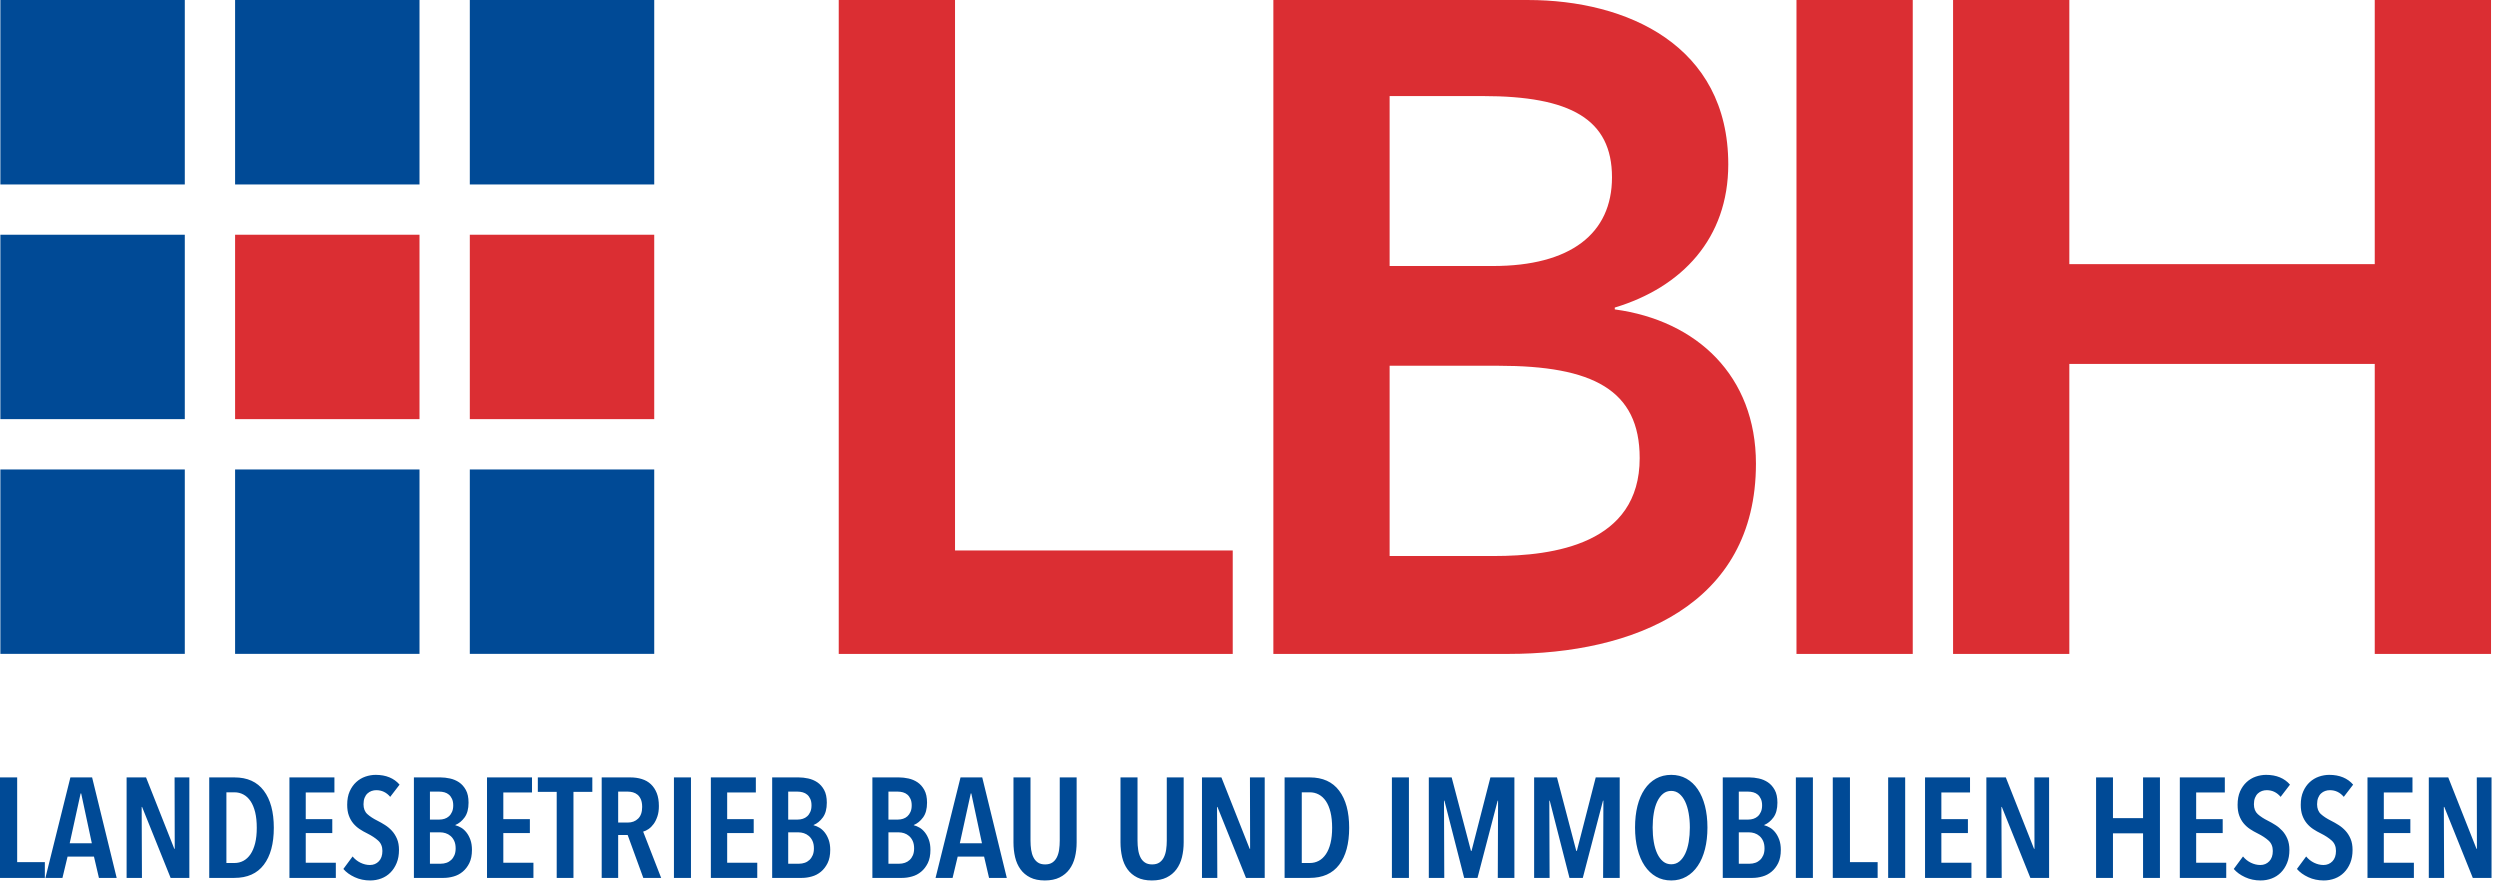
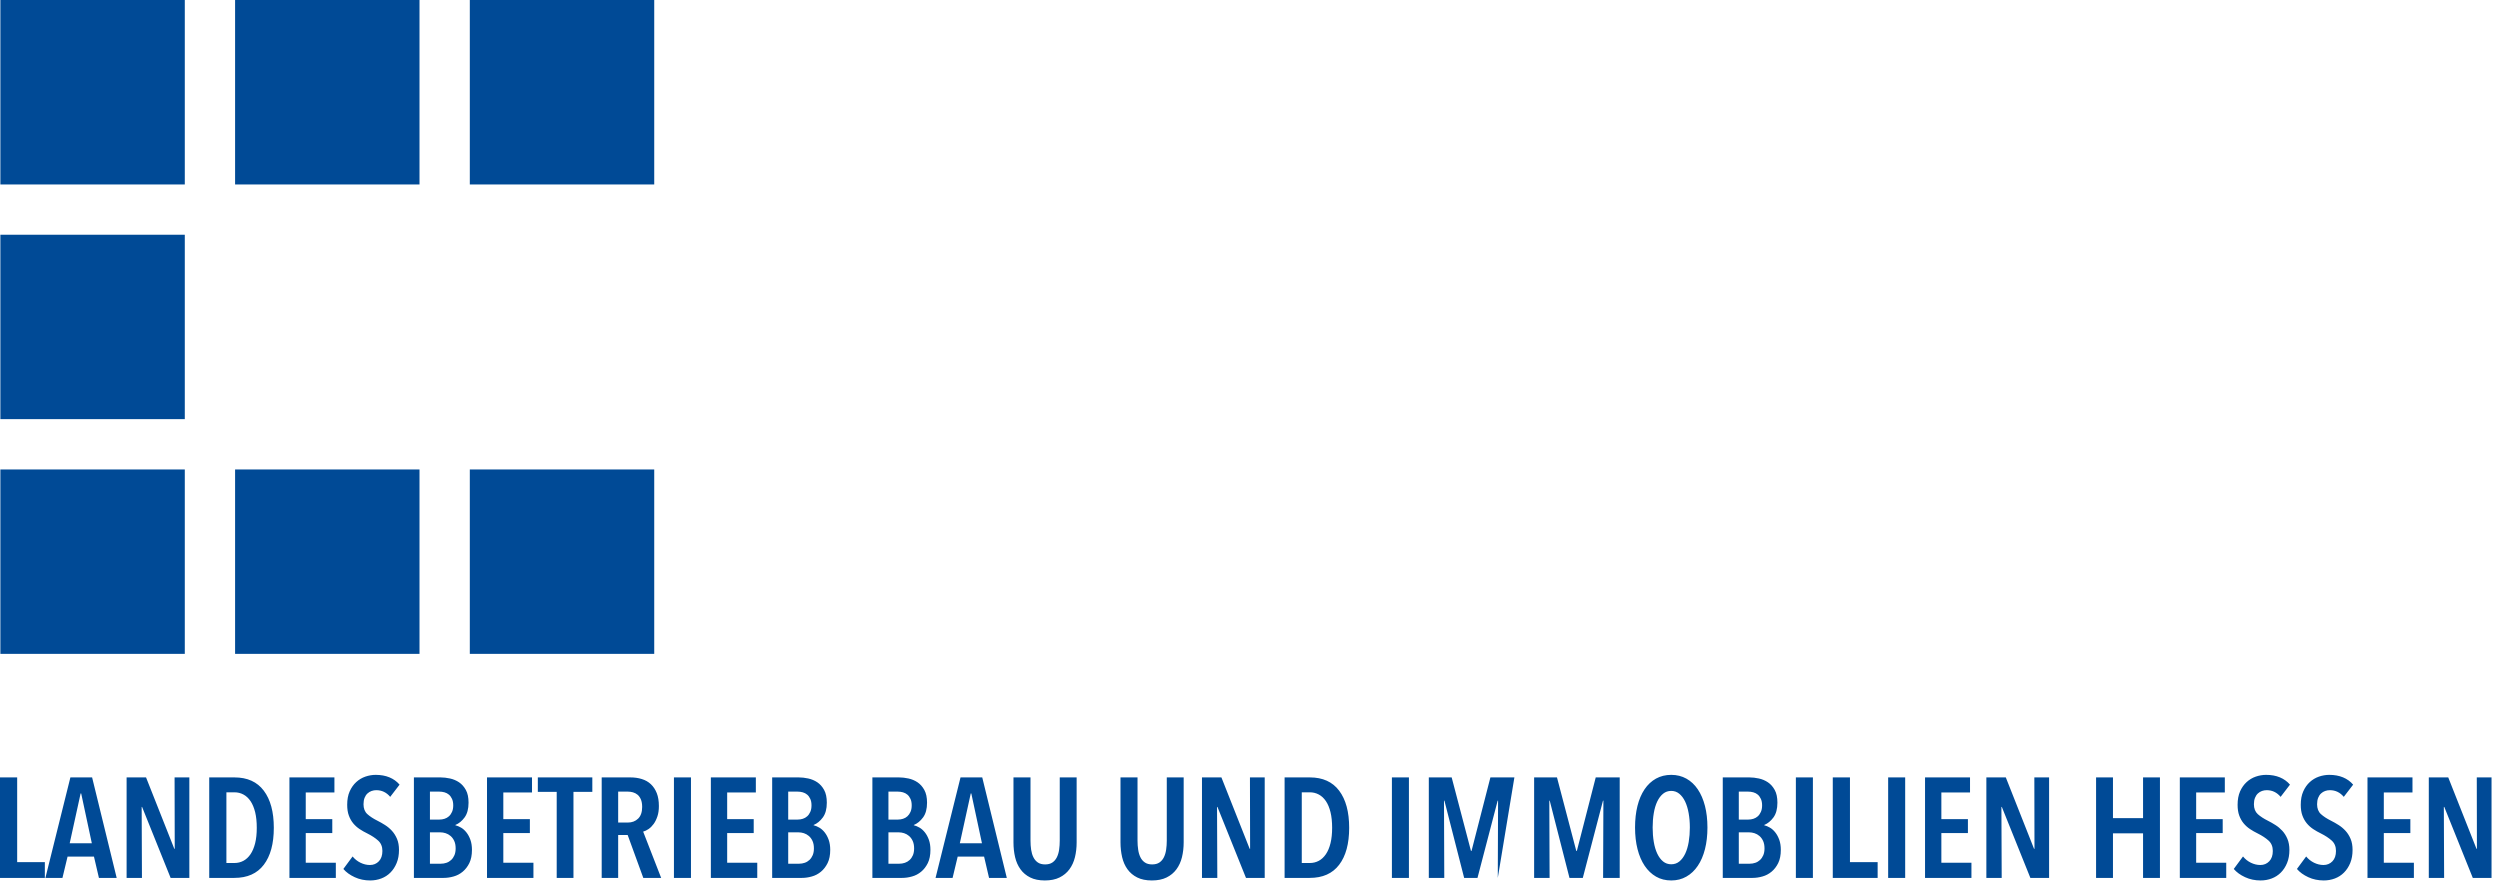
<svg xmlns="http://www.w3.org/2000/svg" width="198px" height="70px" viewBox="0 0 198 70" version="1.1">
  <title>C81CCC4A-794F-41E3-8166-6024F36B57C6</title>
  <desc>Created with sketchtool.</desc>
  <g id="Guidelines" stroke="none" stroke-width="1" fill="none" fill-rule="evenodd">
    <g id="Icons" transform="translate(-126, -230)">
      <g id="Group-5" transform="translate(126, 230)">
-         <path d="M197.289,51.79 L197.289,0.001 L188.08,0.001 L188.08,20.921 L163.891,20.921 L163.891,0.001 L154.683,0.001 L154.683,51.79 L163.891,51.79 L163.891,28.821 L188.08,28.821 L188.08,51.79 L197.289,51.79 Z M142.281,51.79 L151.49,51.79 L151.49,0.001 L142.281,0.001 L142.281,51.79 Z M127.89,24.505 L127.89,24.359 C133.224,22.749 136.879,18.873 136.879,13.021 C136.879,3.585 128.84,0.001 121.021,0.001 L100.85,0.001 L100.85,51.79 L119.486,51.79 C129.279,51.79 139.071,47.986 139.071,36.722 C139.071,29.772 134.394,25.383 127.89,24.505 L127.89,24.505 Z M127.67,14.045 C127.67,18.507 124.382,21.068 118.243,21.068 L110.058,21.068 L110.058,7.608 L117.439,7.608 C124.382,7.608 127.67,9.437 127.67,14.045 L127.67,14.045 Z M129.863,36.283 C129.863,43.086 123.066,44.036 118.317,44.036 L110.058,44.036 L110.058,28.968 L118.682,28.968 C126.137,28.968 129.863,30.869 129.863,36.283 L129.863,36.283 Z M66.428,51.79 L97.633,51.79 L97.633,43.597 L75.638,43.597 L75.638,0 L66.428,0 L66.428,51.79 Z M37.209,33.195 L51.815,33.195 L51.815,18.589 L37.209,18.589 L37.209,33.195 Z M18.619,33.195 L33.225,33.195 L33.225,18.589 L18.619,18.589 L18.619,33.195 Z" id="Fill-1" fill="#DB2E33" />
-         <path d="M197.33,69.53 L197.33,61.571 L196.161,61.571 L196.172,67.226 L196.138,67.226 L193.901,61.571 L192.361,61.571 L192.361,69.53 L193.574,69.53 L193.552,63.909 L193.587,63.909 L195.845,69.53 L197.33,69.53 Z M187.505,69.53 L191.18,69.53 L191.18,68.328 L188.798,68.328 L188.798,65.978 L190.9,65.978 L190.9,64.877 L188.798,64.877 L188.798,62.762 L191.068,62.762 L191.068,61.571 L187.505,61.571 L187.505,69.53 Z M185.627,63.111 L186.369,62.144 C186.152,61.889 185.883,61.697 185.565,61.565 C185.247,61.434 184.884,61.369 184.48,61.369 C184.203,61.369 183.929,61.416 183.66,61.508 C183.39,61.602 183.148,61.746 182.934,61.942 C182.721,62.137 182.548,62.382 182.418,62.678 C182.285,62.974 182.22,63.328 182.22,63.74 C182.22,64.07 182.263,64.354 182.35,64.589 C182.436,64.826 182.552,65.032 182.698,65.208 C182.844,65.384 183.013,65.535 183.204,65.663 C183.395,65.79 183.6,65.906 183.817,66.011 C184.162,66.184 184.447,66.371 184.671,66.573 C184.896,66.776 185.009,67.049 185.009,67.394 C185.009,67.747 184.915,68.021 184.728,68.214 C184.54,68.41 184.304,68.508 184.019,68.508 C183.765,68.508 183.516,68.447 183.272,68.328 C183.028,68.208 182.82,68.043 182.648,67.832 L181.917,68.822 C182.142,69.085 182.442,69.302 182.817,69.474 C183.19,69.647 183.6,69.732 184.042,69.732 C184.348,69.732 184.641,69.68 184.919,69.576 C185.196,69.471 185.438,69.316 185.644,69.108 C185.85,68.902 186.015,68.65 186.139,68.35 C186.262,68.05 186.323,67.705 186.323,67.315 C186.323,66.979 186.272,66.687 186.167,66.439 C186.062,66.191 185.928,65.978 185.762,65.798 C185.597,65.618 185.413,65.465 185.211,65.338 C185.009,65.21 184.811,65.097 184.616,65 C184.285,64.835 184.019,64.661 183.817,64.477 C183.615,64.294 183.513,64.032 183.513,63.696 C183.513,63.501 183.542,63.332 183.597,63.19 C183.654,63.047 183.73,62.931 183.828,62.841 C183.925,62.751 184.034,62.686 184.155,62.644 C184.274,62.603 184.397,62.582 184.526,62.582 C184.967,62.582 185.334,62.76 185.627,63.111 L185.627,63.111 Z M180.625,63.111 L181.366,62.144 C181.149,61.889 180.881,61.697 180.562,61.565 C180.244,61.434 179.883,61.369 179.478,61.369 C179.201,61.369 178.927,61.416 178.657,61.508 C178.387,61.602 178.145,61.746 177.932,61.942 C177.719,62.137 177.546,62.382 177.414,62.678 C177.284,62.974 177.218,63.328 177.218,63.74 C177.218,64.07 177.261,64.354 177.347,64.589 C177.434,64.826 177.55,65.032 177.695,65.208 C177.842,65.384 178.011,65.535 178.202,65.663 C178.393,65.79 178.596,65.906 178.813,66.011 C179.159,66.184 179.444,66.371 179.668,66.573 C179.894,66.776 180.006,67.049 180.006,67.394 C180.006,67.747 179.912,68.021 179.724,68.214 C179.537,68.41 179.302,68.508 179.017,68.508 C178.762,68.508 178.513,68.447 178.268,68.328 C178.025,68.208 177.817,68.043 177.646,67.832 L176.914,68.822 C177.139,69.085 177.439,69.302 177.814,69.474 C178.188,69.647 178.596,69.732 179.039,69.732 C179.346,69.732 179.64,69.68 179.916,69.576 C180.193,69.471 180.435,69.316 180.642,69.108 C180.848,68.902 181.012,68.65 181.135,68.35 C181.26,68.05 181.321,67.705 181.321,67.315 C181.321,66.979 181.268,66.687 181.163,66.439 C181.059,66.191 180.924,65.978 180.759,65.798 C180.594,65.618 180.412,65.465 180.208,65.338 C180.006,65.21 179.807,65.097 179.613,65 C179.282,64.835 179.017,64.661 178.813,64.477 C178.613,64.294 178.51,64.032 178.51,63.696 C178.51,63.501 178.539,63.332 178.595,63.19 C178.652,63.047 178.729,62.931 178.826,62.841 C178.923,62.751 179.032,62.686 179.151,62.644 C179.272,62.603 179.396,62.582 179.523,62.582 C179.965,62.582 180.332,62.76 180.625,63.111 L180.625,63.111 Z M172.642,69.53 L176.318,69.53 L176.318,68.328 L173.936,68.328 L173.936,65.978 L176.038,65.978 L176.038,64.877 L173.936,64.877 L173.936,62.762 L176.206,62.762 L176.206,61.571 L172.642,61.571 L172.642,69.53 Z M169.73,69.53 L171.068,69.53 L171.068,61.571 L169.73,61.571 L169.73,64.798 L167.347,64.798 L167.347,61.571 L166.009,61.571 L166.009,69.53 L167.347,69.53 L167.347,66 L169.73,66 L169.73,69.53 Z M160.805,69.53 L162.288,69.53 L162.288,61.571 L161.12,61.571 L161.131,67.226 L161.096,67.226 L158.86,61.571 L157.32,61.571 L157.32,69.53 L158.534,69.53 L158.512,63.909 L158.545,63.909 L160.805,69.53 Z M152.463,69.53 L156.138,69.53 L156.138,68.328 L153.756,68.328 L153.756,65.978 L155.859,65.978 L155.859,64.877 L153.756,64.877 L153.756,62.762 L156.026,62.762 L156.026,61.571 L152.463,61.571 L152.463,69.53 Z M149.542,69.53 L150.89,69.53 L150.89,61.571 L149.542,61.571 L149.542,69.53 Z M145.156,69.53 L148.709,69.53 L148.709,68.282 L146.517,68.282 L146.517,61.571 L145.156,61.571 L145.156,69.53 Z M142.233,69.53 L143.582,69.53 L143.582,61.571 L142.233,61.571 L142.233,69.53 Z M140.834,68.356 C140.972,68.075 141.041,67.724 141.041,67.304 C141.041,67.005 141,66.741 140.918,66.512 C140.835,66.282 140.73,66.089 140.602,65.927 C140.475,65.766 140.335,65.64 140.18,65.55 C140.028,65.461 139.876,65.397 139.725,65.36 L139.725,65.338 C140.003,65.224 140.247,65.026 140.457,64.741 C140.666,64.456 140.771,64.067 140.771,63.572 C140.771,63.159 140.701,62.824 140.558,62.566 C140.416,62.307 140.236,62.105 140.018,61.958 C139.801,61.813 139.562,61.712 139.299,61.655 C139.036,61.598 138.79,61.571 138.557,61.571 L136.443,61.571 L136.443,69.53 L138.804,69.53 C139.058,69.53 139.32,69.493 139.585,69.417 C139.851,69.344 140.09,69.218 140.305,69.04 C140.518,68.865 140.695,68.636 140.834,68.356 L140.834,68.356 Z M139.558,63.785 C139.558,63.988 139.526,64.16 139.462,64.302 C139.398,64.445 139.317,64.561 139.217,64.651 C139.116,64.741 139,64.808 138.87,64.848 C138.74,64.889 138.607,64.91 138.473,64.91 L137.713,64.91 L137.713,62.696 L138.451,62.696 C138.592,62.696 138.73,62.714 138.864,62.751 C138.999,62.788 139.116,62.851 139.217,62.936 C139.317,63.022 139.398,63.136 139.462,63.274 C139.526,63.413 139.558,63.583 139.558,63.785 L139.558,63.785 Z M139.749,67.192 C139.749,67.402 139.717,67.582 139.653,67.732 C139.59,67.881 139.504,68.007 139.396,68.108 C139.288,68.209 139.163,68.285 139.022,68.333 C138.881,68.382 138.727,68.407 138.563,68.407 L137.713,68.407 L137.713,65.921 L138.53,65.921 C138.672,65.921 138.813,65.944 138.954,65.989 C139.097,66.034 139.227,66.107 139.346,66.208 C139.465,66.309 139.562,66.44 139.637,66.602 C139.711,66.763 139.749,66.959 139.749,67.192 L139.749,67.192 Z M135.033,67.254 C135.164,66.741 135.229,66.169 135.229,65.54 C135.229,64.91 135.164,64.34 135.033,63.83 C134.901,63.321 134.713,62.882 134.464,62.514 C134.218,62.148 133.916,61.866 133.559,61.666 C133.203,61.468 132.805,61.369 132.363,61.369 C131.914,61.369 131.51,61.468 131.154,61.666 C130.798,61.866 130.496,62.148 130.249,62.514 C130.001,62.882 129.814,63.321 129.687,63.83 C129.56,64.34 129.496,64.91 129.496,65.54 C129.496,66.169 129.561,66.741 129.693,67.254 C129.824,67.768 130.014,68.208 130.26,68.574 C130.508,68.942 130.808,69.227 131.159,69.429 C131.512,69.632 131.914,69.732 132.363,69.732 C132.805,69.732 133.203,69.632 133.559,69.429 C133.916,69.227 134.218,68.942 134.464,68.574 C134.713,68.208 134.901,67.768 135.033,67.254 L135.033,67.254 Z M133.836,65.54 C133.836,65.944 133.805,66.324 133.746,66.681 C133.685,67.037 133.594,67.345 133.47,67.608 C133.346,67.87 133.192,68.076 133.008,68.227 C132.826,68.376 132.61,68.451 132.363,68.451 C132.114,68.451 131.9,68.376 131.716,68.227 C131.532,68.076 131.38,67.87 131.255,67.608 C131.132,67.345 131.039,67.037 130.98,66.681 C130.92,66.324 130.89,65.944 130.89,65.54 C130.89,65.134 130.92,64.755 130.98,64.398 C131.039,64.042 131.132,63.735 131.255,63.476 C131.38,63.218 131.532,63.014 131.716,62.863 C131.9,62.714 132.114,62.639 132.363,62.639 C132.603,62.639 132.814,62.714 132.997,62.863 C133.181,63.014 133.335,63.218 133.459,63.476 C133.582,63.735 133.677,64.042 133.74,64.398 C133.804,64.755 133.836,65.134 133.836,65.54 L133.836,65.54 Z M126.966,69.53 L128.281,69.53 L128.281,61.571 L126.382,61.571 L124.887,67.394 L124.842,67.394 L123.313,61.571 L121.503,61.571 L121.503,69.53 L122.728,69.53 L122.706,63.414 L122.739,63.414 L124.303,69.53 L125.358,69.53 L126.956,63.414 L126.989,63.414 L126.966,69.53 Z M118.625,69.53 L119.94,69.53 L119.94,61.571 L118.04,61.571 L116.545,67.394 L116.501,67.394 L114.972,61.571 L113.162,61.571 L113.162,69.53 L114.386,69.53 L114.364,63.414 L114.398,63.414 L115.961,69.53 L117.017,69.53 L118.614,63.414 L118.647,63.414 L118.625,69.53 Z M110.239,69.53 L111.587,69.53 L111.587,61.571 L110.239,61.571 L110.239,69.53 Z M106.061,68.49 C106.59,67.798 106.854,66.821 106.854,65.562 C106.854,64.302 106.59,63.323 106.061,62.622 C105.534,61.921 104.759,61.571 103.741,61.571 L101.74,61.571 L101.74,69.53 L103.73,69.53 C104.756,69.53 105.534,69.183 106.061,68.49 L106.061,68.49 Z M105.505,65.562 C105.505,66.026 105.462,66.433 105.376,66.782 C105.29,67.13 105.169,67.42 105.011,67.652 C104.853,67.885 104.666,68.059 104.449,68.176 C104.231,68.292 103.995,68.35 103.741,68.35 L103.1,68.35 L103.1,62.751 L103.741,62.751 C103.995,62.751 104.231,62.809 104.449,62.926 C104.666,63.042 104.853,63.216 105.011,63.448 C105.169,63.681 105.29,63.973 105.376,64.324 C105.462,64.677 105.505,65.09 105.505,65.562 L105.505,65.562 Z M98.682,69.53 L100.165,69.53 L100.165,61.571 L98.996,61.571 L99.008,67.226 L98.974,67.226 L96.736,61.571 L95.197,61.571 L95.197,69.53 L96.411,69.53 L96.389,63.909 L96.422,63.909 L98.682,69.53 Z M93.612,67.889 C93.701,67.522 93.747,67.128 93.747,66.709 L93.747,61.571 L92.409,61.571 L92.409,66.584 C92.409,66.832 92.392,67.07 92.358,67.298 C92.324,67.528 92.264,67.727 92.178,67.9 C92.092,68.073 91.974,68.209 91.825,68.311 C91.674,68.412 91.483,68.462 91.251,68.462 C91.018,68.462 90.827,68.412 90.678,68.311 C90.527,68.209 90.409,68.073 90.324,67.9 C90.238,67.727 90.177,67.528 90.144,67.298 C90.109,67.07 90.092,66.832 90.092,66.584 L90.092,61.571 L88.743,61.571 L88.743,66.709 C88.743,67.128 88.788,67.522 88.873,67.889 C88.959,68.256 89.102,68.577 89.299,68.85 C89.499,69.124 89.755,69.34 90.07,69.496 C90.386,69.655 90.77,69.732 91.228,69.732 C91.685,69.732 92.072,69.655 92.392,69.496 C92.711,69.34 92.971,69.124 93.173,68.85 C93.375,68.577 93.522,68.256 93.612,67.889 L93.612,67.889 Z M85.136,67.889 C85.226,67.522 85.27,67.128 85.27,66.709 L85.27,61.571 L83.932,61.571 L83.932,66.584 C83.932,66.832 83.915,67.07 83.882,67.298 C83.849,67.528 83.788,67.727 83.702,67.9 C83.615,68.073 83.498,68.209 83.348,68.311 C83.198,68.412 83.006,68.462 82.775,68.462 C82.542,68.462 82.35,68.412 82.2,68.311 C82.051,68.209 81.934,68.073 81.848,67.9 C81.76,67.727 81.701,67.528 81.666,67.298 C81.633,67.07 81.616,66.832 81.616,66.584 L81.616,61.571 L80.267,61.571 L80.267,66.709 C80.267,67.128 80.31,67.522 80.396,67.889 C80.483,68.256 80.626,68.577 80.824,68.85 C81.022,69.124 81.279,69.34 81.594,69.496 C81.909,69.655 82.294,69.732 82.753,69.732 C83.209,69.732 83.597,69.655 83.915,69.496 C84.233,69.34 84.494,69.124 84.697,68.85 C84.899,68.577 85.046,68.256 85.136,67.889 L85.136,67.889 Z M78.333,69.53 L79.739,69.53 L77.794,61.571 L76.073,61.571 L74.096,69.53 L75.445,69.53 L75.849,67.844 L77.94,67.844 L78.333,69.53 Z M77.771,66.788 L76.018,66.788 L76.884,62.841 L76.928,62.841 L77.771,66.788 Z M73.483,68.356 C73.621,68.075 73.69,67.724 73.69,67.304 C73.69,67.005 73.65,66.741 73.567,66.512 C73.484,66.282 73.38,66.089 73.252,65.927 C73.124,65.766 72.984,65.64 72.831,65.55 C72.677,65.461 72.525,65.397 72.376,65.36 L72.376,65.338 C72.652,65.224 72.896,65.026 73.106,64.741 C73.317,64.456 73.422,64.067 73.422,63.572 C73.422,63.159 73.35,62.824 73.207,62.566 C73.065,62.307 72.885,62.105 72.668,61.958 C72.45,61.813 72.211,61.712 71.948,61.655 C71.685,61.598 71.439,61.571 71.206,61.571 L69.093,61.571 L69.093,69.53 L71.454,69.53 C71.709,69.53 71.969,69.493 72.234,69.417 C72.502,69.344 72.741,69.218 72.954,69.04 C73.168,68.865 73.344,68.636 73.483,68.356 L73.483,68.356 Z M72.207,63.785 C72.207,63.988 72.175,64.16 72.111,64.302 C72.048,64.445 71.966,64.561 71.866,64.651 C71.765,64.741 71.65,64.808 71.52,64.848 C71.389,64.889 71.256,64.91 71.123,64.91 L70.364,64.91 L70.364,62.696 L71.101,62.696 C71.242,62.696 71.38,62.714 71.514,62.751 C71.648,62.788 71.765,62.851 71.866,62.936 C71.966,63.022 72.048,63.136 72.111,63.274 C72.175,63.413 72.207,63.583 72.207,63.785 L72.207,63.785 Z M72.398,67.192 C72.398,67.402 72.366,67.582 72.304,67.732 C72.24,67.881 72.154,68.007 72.046,68.108 C71.938,68.209 71.812,68.285 71.671,68.333 C71.53,68.382 71.376,68.407 71.213,68.407 L70.364,68.407 L70.364,65.921 L71.18,65.921 C71.321,65.921 71.462,65.944 71.605,65.989 C71.746,66.034 71.876,66.107 71.995,66.208 C72.114,66.309 72.211,66.44 72.286,66.602 C72.36,66.763 72.398,66.959 72.398,67.192 L72.398,67.192 Z M65.546,68.356 C65.685,68.075 65.754,67.724 65.754,67.304 C65.754,67.005 65.712,66.741 65.631,66.512 C65.548,66.282 65.443,66.089 65.316,65.927 C65.188,65.766 65.047,65.64 64.893,65.55 C64.74,65.461 64.589,65.397 64.438,65.36 L64.438,65.338 C64.716,65.224 64.96,65.026 65.169,64.741 C65.379,64.456 65.484,64.067 65.484,63.572 C65.484,63.159 65.412,62.824 65.271,62.566 C65.129,62.307 64.949,62.105 64.732,61.958 C64.513,61.813 64.274,61.712 64.012,61.655 C63.749,61.598 63.501,61.571 63.269,61.571 L61.156,61.571 L61.156,69.53 L63.516,69.53 C63.771,69.53 64.033,69.493 64.298,69.417 C64.564,69.344 64.804,69.218 65.018,69.04 C65.231,68.865 65.407,68.636 65.546,68.356 L65.546,68.356 Z M64.271,63.785 C64.271,63.988 64.239,64.16 64.175,64.302 C64.112,64.445 64.03,64.561 63.929,64.651 C63.829,64.741 63.713,64.808 63.583,64.848 C63.453,64.889 63.32,64.91 63.186,64.91 L62.426,64.91 L62.426,62.696 L63.164,62.696 C63.305,62.696 63.443,62.714 63.577,62.751 C63.712,62.788 63.829,62.851 63.929,62.936 C64.03,63.022 64.112,63.136 64.175,63.274 C64.239,63.413 64.271,63.583 64.271,63.785 L64.271,63.785 Z M64.462,67.192 C64.462,67.402 64.43,67.582 64.366,67.732 C64.302,67.881 64.217,68.007 64.109,68.108 C64.001,68.209 63.876,68.285 63.734,68.333 C63.593,68.382 63.44,68.407 63.276,68.407 L62.426,68.407 L62.426,65.921 L63.242,65.921 C63.384,65.921 63.526,65.944 63.667,65.989 C63.808,66.034 63.938,66.107 64.059,66.208 C64.178,66.309 64.275,66.44 64.35,66.602 C64.424,66.763 64.462,66.959 64.462,67.192 L64.462,67.192 Z M56.3,69.53 L59.975,69.53 L59.975,68.328 L57.592,68.328 L57.592,65.978 L59.694,65.978 L59.694,64.877 L57.592,64.877 L57.592,62.762 L59.863,62.762 L59.863,61.571 L56.3,61.571 L56.3,69.53 Z M53.376,69.53 L54.725,69.53 L54.725,61.571 L53.376,61.571 L53.376,69.53 Z M52.364,69.53 L50.938,65.865 C51.079,65.827 51.224,65.758 51.37,65.657 C51.516,65.556 51.649,65.423 51.769,65.258 C51.888,65.094 51.988,64.893 52.067,64.656 C52.146,64.421 52.184,64.149 52.184,63.842 C52.184,63.444 52.129,63.104 52.017,62.819 C51.904,62.534 51.748,62.297 51.55,62.11 C51.352,61.924 51.114,61.787 50.835,61.701 C50.558,61.614 50.256,61.571 49.925,61.571 L47.654,61.571 L47.654,69.53 L48.959,69.53 L48.959,66.134 L49.712,66.134 L50.949,69.53 L52.364,69.53 Z M50.859,63.909 C50.859,64.322 50.751,64.63 50.538,64.836 C50.325,65.043 50.052,65.146 49.723,65.146 L48.959,65.146 L48.959,62.696 L49.723,62.696 C49.858,62.696 49.993,62.714 50.128,62.751 C50.262,62.788 50.384,62.852 50.494,62.942 C50.602,63.032 50.69,63.156 50.758,63.313 C50.824,63.471 50.859,63.67 50.859,63.909 L50.859,63.909 Z M37.209,51.786 L51.815,51.786 L51.815,37.18 L37.209,37.18 L37.209,51.786 Z M37.209,14.607 L51.815,14.607 L51.815,0.001 L37.209,0.001 L37.209,14.607 Z M36.795,64.741 C37.004,64.456 37.109,64.067 37.109,63.572 C37.109,63.159 37.039,62.824 36.896,62.566 C36.754,62.307 36.574,62.105 36.357,61.958 C36.139,61.813 35.898,61.712 35.637,61.655 C35.374,61.598 35.126,61.571 34.895,61.571 L32.781,61.571 L32.781,69.53 L35.142,69.53 C35.396,69.53 35.658,69.493 35.923,69.417 C36.189,69.344 36.43,69.218 36.643,69.04 C36.856,68.865 37.033,68.636 37.172,68.356 C37.31,68.075 37.379,67.724 37.379,67.304 C37.379,67.005 37.338,66.741 37.256,66.512 C37.173,66.282 37.068,66.089 36.94,65.927 C36.813,65.766 36.674,65.64 36.52,65.55 C36.365,65.461 36.214,65.397 36.064,65.36 L36.064,65.338 C36.341,65.224 36.585,65.026 36.795,64.741 L36.795,64.741 Z M35.896,63.785 C35.896,63.988 35.864,64.16 35.8,64.302 C35.737,64.445 35.655,64.561 35.554,64.651 C35.454,64.741 35.338,64.808 35.208,64.848 C35.078,64.889 34.945,64.91 34.811,64.91 L34.051,64.91 L34.051,62.696 L34.789,62.696 C34.931,62.696 35.068,62.714 35.202,62.751 C35.337,62.788 35.454,62.851 35.554,62.936 C35.655,63.022 35.737,63.136 35.8,63.274 C35.864,63.413 35.896,63.583 35.896,63.785 L35.896,63.785 Z M35.975,66.602 C36.05,66.763 36.087,66.959 36.087,67.192 C36.087,67.402 36.055,67.582 35.991,67.732 C35.928,67.881 35.842,68.007 35.734,68.108 C35.626,68.209 35.501,68.285 35.36,68.333 C35.218,68.382 35.066,68.407 34.901,68.407 L34.051,68.407 L34.051,65.921 L34.868,65.921 C35.009,65.921 35.151,65.944 35.292,65.989 C35.434,66.034 35.565,66.107 35.684,66.208 C35.803,66.309 35.9,66.44 35.975,66.602 L35.975,66.602 Z M18.619,51.786 L33.225,51.786 L33.225,37.18 L18.619,37.18 L18.619,51.786 Z M18.619,14.607 L33.225,14.607 L33.225,0.001 L18.619,0.001 L18.619,14.607 Z M18.572,61.571 L16.571,61.571 L16.571,69.53 L18.561,69.53 C19.588,69.53 20.366,69.183 20.892,68.49 C21.421,67.798 21.686,66.821 21.686,65.562 C21.686,64.302 21.421,63.323 20.892,62.622 C20.366,61.921 19.59,61.571 18.572,61.571 L18.572,61.571 Z M20.336,65.562 C20.336,66.026 20.294,66.433 20.208,66.782 C20.12,67.13 19.999,67.42 19.842,67.652 C19.684,67.885 19.498,68.059 19.28,68.176 C19.062,68.292 18.826,68.35 18.572,68.35 L17.931,68.35 L17.931,62.751 L18.572,62.751 C18.826,62.751 19.062,62.809 19.28,62.926 C19.498,63.042 19.684,63.216 19.842,63.448 C19.999,63.681 20.12,63.973 20.208,64.324 C20.294,64.677 20.336,65.09 20.336,65.562 L20.336,65.562 Z M13.513,69.53 L14.996,69.53 L14.996,61.571 L13.827,61.571 L13.839,67.226 L13.805,67.226 L11.567,61.571 L10.027,61.571 L10.027,69.53 L11.242,69.53 L11.22,63.909 L11.253,63.909 L13.513,69.53 Z M0.03,51.786 L14.636,51.786 L14.636,37.18 L0.03,37.18 L0.03,51.786 Z M0.03,33.196 L14.636,33.196 L14.636,18.59 L0.03,18.59 L0.03,33.196 Z M0.03,14.607 L14.636,14.607 L14.636,0.001 L0.03,0.001 L0.03,14.607 Z M1.36,61.571 L0,61.571 L0,69.53 L3.552,69.53 L3.552,68.282 L1.36,68.282 L1.36,61.571 Z M5.575,61.571 L3.596,69.53 L4.946,69.53 L5.351,67.844 L7.442,67.844 L7.835,69.53 L9.241,69.53 L7.295,61.571 L5.575,61.571 Z M5.52,66.788 L6.385,62.841 L6.43,62.841 L7.273,66.788 L5.52,66.788 Z M26.486,61.571 L22.923,61.571 L22.923,69.53 L26.598,69.53 L26.598,68.328 L24.215,68.328 L24.215,65.978 L26.317,65.978 L26.317,64.877 L24.215,64.877 L24.215,62.762 L26.486,62.762 L26.486,61.571 Z M27.925,67.832 L27.194,68.822 C27.418,69.085 27.719,69.302 28.094,69.474 C28.468,69.647 28.877,69.732 29.318,69.732 C29.626,69.732 29.918,69.68 30.196,69.576 C30.473,69.471 30.715,69.316 30.921,69.108 C31.127,68.902 31.292,68.65 31.415,68.35 C31.54,68.05 31.6,67.705 31.6,67.315 C31.6,66.979 31.548,66.687 31.444,66.439 C31.339,66.191 31.203,65.978 31.039,65.798 C30.874,65.618 30.69,65.465 30.488,65.338 C30.286,65.21 30.087,65.097 29.892,65 C29.562,64.835 29.296,64.661 29.094,64.477 C28.891,64.294 28.79,64.032 28.79,63.696 C28.79,63.501 28.819,63.332 28.874,63.19 C28.931,63.047 29.007,62.931 29.105,62.841 C29.202,62.751 29.312,62.686 29.431,62.644 C29.551,62.603 29.674,62.582 29.803,62.582 C30.244,62.582 30.611,62.76 30.904,63.111 L31.646,62.144 C31.429,61.889 31.16,61.697 30.842,61.565 C30.524,61.434 30.161,61.369 29.757,61.369 C29.48,61.369 29.206,61.416 28.937,61.508 C28.667,61.602 28.425,61.746 28.212,61.942 C27.998,62.137 27.826,62.382 27.694,62.678 C27.562,62.974 27.498,63.328 27.498,63.74 C27.498,64.07 27.54,64.354 27.628,64.589 C27.713,64.826 27.83,65.032 27.975,65.208 C28.122,65.384 28.29,65.535 28.481,65.663 C28.672,65.79 28.877,65.906 29.094,66.011 C29.439,66.184 29.724,66.371 29.948,66.573 C30.174,66.776 30.286,67.049 30.286,67.394 C30.286,67.747 30.192,68.021 30.005,68.214 C29.817,68.41 29.582,68.508 29.296,68.508 C29.042,68.508 28.793,68.447 28.549,68.328 C28.306,68.208 28.097,68.043 27.925,67.832 L27.925,67.832 Z M42.135,61.571 L38.571,61.571 L38.571,69.53 L42.248,69.53 L42.248,68.328 L39.863,68.328 L39.863,65.978 L41.966,65.978 L41.966,64.877 L39.863,64.877 L39.863,62.762 L42.135,62.762 L42.135,61.571 Z M46.912,61.571 L42.596,61.571 L42.596,62.718 L44.091,62.718 L44.091,69.53 L45.418,69.53 L45.418,62.718 L46.912,62.718 L46.912,61.571 Z" id="Fill-3" fill="#004A96" />
+         <path d="M197.33,69.53 L197.33,61.571 L196.161,61.571 L196.172,67.226 L196.138,67.226 L193.901,61.571 L192.361,61.571 L192.361,69.53 L193.574,69.53 L193.552,63.909 L193.587,63.909 L195.845,69.53 L197.33,69.53 Z M187.505,69.53 L191.18,69.53 L191.18,68.328 L188.798,68.328 L188.798,65.978 L190.9,65.978 L190.9,64.877 L188.798,64.877 L188.798,62.762 L191.068,62.762 L191.068,61.571 L187.505,61.571 L187.505,69.53 Z M185.627,63.111 L186.369,62.144 C186.152,61.889 185.883,61.697 185.565,61.565 C185.247,61.434 184.884,61.369 184.48,61.369 C184.203,61.369 183.929,61.416 183.66,61.508 C183.39,61.602 183.148,61.746 182.934,61.942 C182.721,62.137 182.548,62.382 182.418,62.678 C182.285,62.974 182.22,63.328 182.22,63.74 C182.22,64.07 182.263,64.354 182.35,64.589 C182.436,64.826 182.552,65.032 182.698,65.208 C182.844,65.384 183.013,65.535 183.204,65.663 C183.395,65.79 183.6,65.906 183.817,66.011 C184.162,66.184 184.447,66.371 184.671,66.573 C184.896,66.776 185.009,67.049 185.009,67.394 C185.009,67.747 184.915,68.021 184.728,68.214 C184.54,68.41 184.304,68.508 184.019,68.508 C183.765,68.508 183.516,68.447 183.272,68.328 C183.028,68.208 182.82,68.043 182.648,67.832 L181.917,68.822 C182.142,69.085 182.442,69.302 182.817,69.474 C183.19,69.647 183.6,69.732 184.042,69.732 C184.348,69.732 184.641,69.68 184.919,69.576 C185.196,69.471 185.438,69.316 185.644,69.108 C185.85,68.902 186.015,68.65 186.139,68.35 C186.262,68.05 186.323,67.705 186.323,67.315 C186.323,66.979 186.272,66.687 186.167,66.439 C186.062,66.191 185.928,65.978 185.762,65.798 C185.597,65.618 185.413,65.465 185.211,65.338 C185.009,65.21 184.811,65.097 184.616,65 C184.285,64.835 184.019,64.661 183.817,64.477 C183.615,64.294 183.513,64.032 183.513,63.696 C183.513,63.501 183.542,63.332 183.597,63.19 C183.654,63.047 183.73,62.931 183.828,62.841 C183.925,62.751 184.034,62.686 184.155,62.644 C184.274,62.603 184.397,62.582 184.526,62.582 C184.967,62.582 185.334,62.76 185.627,63.111 L185.627,63.111 Z M180.625,63.111 L181.366,62.144 C181.149,61.889 180.881,61.697 180.562,61.565 C180.244,61.434 179.883,61.369 179.478,61.369 C179.201,61.369 178.927,61.416 178.657,61.508 C178.387,61.602 178.145,61.746 177.932,61.942 C177.719,62.137 177.546,62.382 177.414,62.678 C177.284,62.974 177.218,63.328 177.218,63.74 C177.218,64.07 177.261,64.354 177.347,64.589 C177.434,64.826 177.55,65.032 177.695,65.208 C177.842,65.384 178.011,65.535 178.202,65.663 C178.393,65.79 178.596,65.906 178.813,66.011 C179.159,66.184 179.444,66.371 179.668,66.573 C179.894,66.776 180.006,67.049 180.006,67.394 C180.006,67.747 179.912,68.021 179.724,68.214 C179.537,68.41 179.302,68.508 179.017,68.508 C178.762,68.508 178.513,68.447 178.268,68.328 C178.025,68.208 177.817,68.043 177.646,67.832 L176.914,68.822 C177.139,69.085 177.439,69.302 177.814,69.474 C178.188,69.647 178.596,69.732 179.039,69.732 C179.346,69.732 179.64,69.68 179.916,69.576 C180.193,69.471 180.435,69.316 180.642,69.108 C180.848,68.902 181.012,68.65 181.135,68.35 C181.26,68.05 181.321,67.705 181.321,67.315 C181.321,66.979 181.268,66.687 181.163,66.439 C181.059,66.191 180.924,65.978 180.759,65.798 C180.594,65.618 180.412,65.465 180.208,65.338 C180.006,65.21 179.807,65.097 179.613,65 C179.282,64.835 179.017,64.661 178.813,64.477 C178.613,64.294 178.51,64.032 178.51,63.696 C178.51,63.501 178.539,63.332 178.595,63.19 C178.652,63.047 178.729,62.931 178.826,62.841 C178.923,62.751 179.032,62.686 179.151,62.644 C179.272,62.603 179.396,62.582 179.523,62.582 C179.965,62.582 180.332,62.76 180.625,63.111 L180.625,63.111 Z M172.642,69.53 L176.318,69.53 L176.318,68.328 L173.936,68.328 L173.936,65.978 L176.038,65.978 L176.038,64.877 L173.936,64.877 L173.936,62.762 L176.206,62.762 L176.206,61.571 L172.642,61.571 L172.642,69.53 Z M169.73,69.53 L171.068,69.53 L171.068,61.571 L169.73,61.571 L169.73,64.798 L167.347,64.798 L167.347,61.571 L166.009,61.571 L166.009,69.53 L167.347,69.53 L167.347,66 L169.73,66 L169.73,69.53 Z M160.805,69.53 L162.288,69.53 L162.288,61.571 L161.12,61.571 L161.131,67.226 L161.096,67.226 L158.86,61.571 L157.32,61.571 L157.32,69.53 L158.534,69.53 L158.512,63.909 L158.545,63.909 L160.805,69.53 Z M152.463,69.53 L156.138,69.53 L156.138,68.328 L153.756,68.328 L153.756,65.978 L155.859,65.978 L155.859,64.877 L153.756,64.877 L153.756,62.762 L156.026,62.762 L156.026,61.571 L152.463,61.571 L152.463,69.53 Z M149.542,69.53 L150.89,69.53 L150.89,61.571 L149.542,61.571 L149.542,69.53 Z M145.156,69.53 L148.709,69.53 L148.709,68.282 L146.517,68.282 L146.517,61.571 L145.156,61.571 L145.156,69.53 Z M142.233,69.53 L143.582,69.53 L143.582,61.571 L142.233,61.571 L142.233,69.53 Z M140.834,68.356 C140.972,68.075 141.041,67.724 141.041,67.304 C141.041,67.005 141,66.741 140.918,66.512 C140.835,66.282 140.73,66.089 140.602,65.927 C140.475,65.766 140.335,65.64 140.18,65.55 C140.028,65.461 139.876,65.397 139.725,65.36 L139.725,65.338 C140.003,65.224 140.247,65.026 140.457,64.741 C140.666,64.456 140.771,64.067 140.771,63.572 C140.771,63.159 140.701,62.824 140.558,62.566 C140.416,62.307 140.236,62.105 140.018,61.958 C139.801,61.813 139.562,61.712 139.299,61.655 C139.036,61.598 138.79,61.571 138.557,61.571 L136.443,61.571 L136.443,69.53 L138.804,69.53 C139.058,69.53 139.32,69.493 139.585,69.417 C139.851,69.344 140.09,69.218 140.305,69.04 C140.518,68.865 140.695,68.636 140.834,68.356 L140.834,68.356 Z M139.558,63.785 C139.558,63.988 139.526,64.16 139.462,64.302 C139.398,64.445 139.317,64.561 139.217,64.651 C139.116,64.741 139,64.808 138.87,64.848 C138.74,64.889 138.607,64.91 138.473,64.91 L137.713,64.91 L137.713,62.696 L138.451,62.696 C138.592,62.696 138.73,62.714 138.864,62.751 C138.999,62.788 139.116,62.851 139.217,62.936 C139.317,63.022 139.398,63.136 139.462,63.274 C139.526,63.413 139.558,63.583 139.558,63.785 L139.558,63.785 Z M139.749,67.192 C139.749,67.402 139.717,67.582 139.653,67.732 C139.59,67.881 139.504,68.007 139.396,68.108 C139.288,68.209 139.163,68.285 139.022,68.333 C138.881,68.382 138.727,68.407 138.563,68.407 L137.713,68.407 L137.713,65.921 L138.53,65.921 C138.672,65.921 138.813,65.944 138.954,65.989 C139.097,66.034 139.227,66.107 139.346,66.208 C139.465,66.309 139.562,66.44 139.637,66.602 C139.711,66.763 139.749,66.959 139.749,67.192 L139.749,67.192 Z M135.033,67.254 C135.164,66.741 135.229,66.169 135.229,65.54 C135.229,64.91 135.164,64.34 135.033,63.83 C134.901,63.321 134.713,62.882 134.464,62.514 C134.218,62.148 133.916,61.866 133.559,61.666 C133.203,61.468 132.805,61.369 132.363,61.369 C131.914,61.369 131.51,61.468 131.154,61.666 C130.798,61.866 130.496,62.148 130.249,62.514 C130.001,62.882 129.814,63.321 129.687,63.83 C129.56,64.34 129.496,64.91 129.496,65.54 C129.496,66.169 129.561,66.741 129.693,67.254 C129.824,67.768 130.014,68.208 130.26,68.574 C130.508,68.942 130.808,69.227 131.159,69.429 C131.512,69.632 131.914,69.732 132.363,69.732 C132.805,69.732 133.203,69.632 133.559,69.429 C133.916,69.227 134.218,68.942 134.464,68.574 C134.713,68.208 134.901,67.768 135.033,67.254 L135.033,67.254 Z M133.836,65.54 C133.836,65.944 133.805,66.324 133.746,66.681 C133.685,67.037 133.594,67.345 133.47,67.608 C133.346,67.87 133.192,68.076 133.008,68.227 C132.826,68.376 132.61,68.451 132.363,68.451 C132.114,68.451 131.9,68.376 131.716,68.227 C131.532,68.076 131.38,67.87 131.255,67.608 C131.132,67.345 131.039,67.037 130.98,66.681 C130.92,66.324 130.89,65.944 130.89,65.54 C130.89,65.134 130.92,64.755 130.98,64.398 C131.039,64.042 131.132,63.735 131.255,63.476 C131.38,63.218 131.532,63.014 131.716,62.863 C131.9,62.714 132.114,62.639 132.363,62.639 C132.603,62.639 132.814,62.714 132.997,62.863 C133.181,63.014 133.335,63.218 133.459,63.476 C133.582,63.735 133.677,64.042 133.74,64.398 C133.804,64.755 133.836,65.134 133.836,65.54 L133.836,65.54 Z M126.966,69.53 L128.281,69.53 L128.281,61.571 L126.382,61.571 L124.887,67.394 L124.842,67.394 L123.313,61.571 L121.503,61.571 L121.503,69.53 L122.728,69.53 L122.706,63.414 L122.739,63.414 L124.303,69.53 L125.358,69.53 L126.956,63.414 L126.989,63.414 L126.966,69.53 Z M118.625,69.53 L119.94,61.571 L118.04,61.571 L116.545,67.394 L116.501,67.394 L114.972,61.571 L113.162,61.571 L113.162,69.53 L114.386,69.53 L114.364,63.414 L114.398,63.414 L115.961,69.53 L117.017,69.53 L118.614,63.414 L118.647,63.414 L118.625,69.53 Z M110.239,69.53 L111.587,69.53 L111.587,61.571 L110.239,61.571 L110.239,69.53 Z M106.061,68.49 C106.59,67.798 106.854,66.821 106.854,65.562 C106.854,64.302 106.59,63.323 106.061,62.622 C105.534,61.921 104.759,61.571 103.741,61.571 L101.74,61.571 L101.74,69.53 L103.73,69.53 C104.756,69.53 105.534,69.183 106.061,68.49 L106.061,68.49 Z M105.505,65.562 C105.505,66.026 105.462,66.433 105.376,66.782 C105.29,67.13 105.169,67.42 105.011,67.652 C104.853,67.885 104.666,68.059 104.449,68.176 C104.231,68.292 103.995,68.35 103.741,68.35 L103.1,68.35 L103.1,62.751 L103.741,62.751 C103.995,62.751 104.231,62.809 104.449,62.926 C104.666,63.042 104.853,63.216 105.011,63.448 C105.169,63.681 105.29,63.973 105.376,64.324 C105.462,64.677 105.505,65.09 105.505,65.562 L105.505,65.562 Z M98.682,69.53 L100.165,69.53 L100.165,61.571 L98.996,61.571 L99.008,67.226 L98.974,67.226 L96.736,61.571 L95.197,61.571 L95.197,69.53 L96.411,69.53 L96.389,63.909 L96.422,63.909 L98.682,69.53 Z M93.612,67.889 C93.701,67.522 93.747,67.128 93.747,66.709 L93.747,61.571 L92.409,61.571 L92.409,66.584 C92.409,66.832 92.392,67.07 92.358,67.298 C92.324,67.528 92.264,67.727 92.178,67.9 C92.092,68.073 91.974,68.209 91.825,68.311 C91.674,68.412 91.483,68.462 91.251,68.462 C91.018,68.462 90.827,68.412 90.678,68.311 C90.527,68.209 90.409,68.073 90.324,67.9 C90.238,67.727 90.177,67.528 90.144,67.298 C90.109,67.07 90.092,66.832 90.092,66.584 L90.092,61.571 L88.743,61.571 L88.743,66.709 C88.743,67.128 88.788,67.522 88.873,67.889 C88.959,68.256 89.102,68.577 89.299,68.85 C89.499,69.124 89.755,69.34 90.07,69.496 C90.386,69.655 90.77,69.732 91.228,69.732 C91.685,69.732 92.072,69.655 92.392,69.496 C92.711,69.34 92.971,69.124 93.173,68.85 C93.375,68.577 93.522,68.256 93.612,67.889 L93.612,67.889 Z M85.136,67.889 C85.226,67.522 85.27,67.128 85.27,66.709 L85.27,61.571 L83.932,61.571 L83.932,66.584 C83.932,66.832 83.915,67.07 83.882,67.298 C83.849,67.528 83.788,67.727 83.702,67.9 C83.615,68.073 83.498,68.209 83.348,68.311 C83.198,68.412 83.006,68.462 82.775,68.462 C82.542,68.462 82.35,68.412 82.2,68.311 C82.051,68.209 81.934,68.073 81.848,67.9 C81.76,67.727 81.701,67.528 81.666,67.298 C81.633,67.07 81.616,66.832 81.616,66.584 L81.616,61.571 L80.267,61.571 L80.267,66.709 C80.267,67.128 80.31,67.522 80.396,67.889 C80.483,68.256 80.626,68.577 80.824,68.85 C81.022,69.124 81.279,69.34 81.594,69.496 C81.909,69.655 82.294,69.732 82.753,69.732 C83.209,69.732 83.597,69.655 83.915,69.496 C84.233,69.34 84.494,69.124 84.697,68.85 C84.899,68.577 85.046,68.256 85.136,67.889 L85.136,67.889 Z M78.333,69.53 L79.739,69.53 L77.794,61.571 L76.073,61.571 L74.096,69.53 L75.445,69.53 L75.849,67.844 L77.94,67.844 L78.333,69.53 Z M77.771,66.788 L76.018,66.788 L76.884,62.841 L76.928,62.841 L77.771,66.788 Z M73.483,68.356 C73.621,68.075 73.69,67.724 73.69,67.304 C73.69,67.005 73.65,66.741 73.567,66.512 C73.484,66.282 73.38,66.089 73.252,65.927 C73.124,65.766 72.984,65.64 72.831,65.55 C72.677,65.461 72.525,65.397 72.376,65.36 L72.376,65.338 C72.652,65.224 72.896,65.026 73.106,64.741 C73.317,64.456 73.422,64.067 73.422,63.572 C73.422,63.159 73.35,62.824 73.207,62.566 C73.065,62.307 72.885,62.105 72.668,61.958 C72.45,61.813 72.211,61.712 71.948,61.655 C71.685,61.598 71.439,61.571 71.206,61.571 L69.093,61.571 L69.093,69.53 L71.454,69.53 C71.709,69.53 71.969,69.493 72.234,69.417 C72.502,69.344 72.741,69.218 72.954,69.04 C73.168,68.865 73.344,68.636 73.483,68.356 L73.483,68.356 Z M72.207,63.785 C72.207,63.988 72.175,64.16 72.111,64.302 C72.048,64.445 71.966,64.561 71.866,64.651 C71.765,64.741 71.65,64.808 71.52,64.848 C71.389,64.889 71.256,64.91 71.123,64.91 L70.364,64.91 L70.364,62.696 L71.101,62.696 C71.242,62.696 71.38,62.714 71.514,62.751 C71.648,62.788 71.765,62.851 71.866,62.936 C71.966,63.022 72.048,63.136 72.111,63.274 C72.175,63.413 72.207,63.583 72.207,63.785 L72.207,63.785 Z M72.398,67.192 C72.398,67.402 72.366,67.582 72.304,67.732 C72.24,67.881 72.154,68.007 72.046,68.108 C71.938,68.209 71.812,68.285 71.671,68.333 C71.53,68.382 71.376,68.407 71.213,68.407 L70.364,68.407 L70.364,65.921 L71.18,65.921 C71.321,65.921 71.462,65.944 71.605,65.989 C71.746,66.034 71.876,66.107 71.995,66.208 C72.114,66.309 72.211,66.44 72.286,66.602 C72.36,66.763 72.398,66.959 72.398,67.192 L72.398,67.192 Z M65.546,68.356 C65.685,68.075 65.754,67.724 65.754,67.304 C65.754,67.005 65.712,66.741 65.631,66.512 C65.548,66.282 65.443,66.089 65.316,65.927 C65.188,65.766 65.047,65.64 64.893,65.55 C64.74,65.461 64.589,65.397 64.438,65.36 L64.438,65.338 C64.716,65.224 64.96,65.026 65.169,64.741 C65.379,64.456 65.484,64.067 65.484,63.572 C65.484,63.159 65.412,62.824 65.271,62.566 C65.129,62.307 64.949,62.105 64.732,61.958 C64.513,61.813 64.274,61.712 64.012,61.655 C63.749,61.598 63.501,61.571 63.269,61.571 L61.156,61.571 L61.156,69.53 L63.516,69.53 C63.771,69.53 64.033,69.493 64.298,69.417 C64.564,69.344 64.804,69.218 65.018,69.04 C65.231,68.865 65.407,68.636 65.546,68.356 L65.546,68.356 Z M64.271,63.785 C64.271,63.988 64.239,64.16 64.175,64.302 C64.112,64.445 64.03,64.561 63.929,64.651 C63.829,64.741 63.713,64.808 63.583,64.848 C63.453,64.889 63.32,64.91 63.186,64.91 L62.426,64.91 L62.426,62.696 L63.164,62.696 C63.305,62.696 63.443,62.714 63.577,62.751 C63.712,62.788 63.829,62.851 63.929,62.936 C64.03,63.022 64.112,63.136 64.175,63.274 C64.239,63.413 64.271,63.583 64.271,63.785 L64.271,63.785 Z M64.462,67.192 C64.462,67.402 64.43,67.582 64.366,67.732 C64.302,67.881 64.217,68.007 64.109,68.108 C64.001,68.209 63.876,68.285 63.734,68.333 C63.593,68.382 63.44,68.407 63.276,68.407 L62.426,68.407 L62.426,65.921 L63.242,65.921 C63.384,65.921 63.526,65.944 63.667,65.989 C63.808,66.034 63.938,66.107 64.059,66.208 C64.178,66.309 64.275,66.44 64.35,66.602 C64.424,66.763 64.462,66.959 64.462,67.192 L64.462,67.192 Z M56.3,69.53 L59.975,69.53 L59.975,68.328 L57.592,68.328 L57.592,65.978 L59.694,65.978 L59.694,64.877 L57.592,64.877 L57.592,62.762 L59.863,62.762 L59.863,61.571 L56.3,61.571 L56.3,69.53 Z M53.376,69.53 L54.725,69.53 L54.725,61.571 L53.376,61.571 L53.376,69.53 Z M52.364,69.53 L50.938,65.865 C51.079,65.827 51.224,65.758 51.37,65.657 C51.516,65.556 51.649,65.423 51.769,65.258 C51.888,65.094 51.988,64.893 52.067,64.656 C52.146,64.421 52.184,64.149 52.184,63.842 C52.184,63.444 52.129,63.104 52.017,62.819 C51.904,62.534 51.748,62.297 51.55,62.11 C51.352,61.924 51.114,61.787 50.835,61.701 C50.558,61.614 50.256,61.571 49.925,61.571 L47.654,61.571 L47.654,69.53 L48.959,69.53 L48.959,66.134 L49.712,66.134 L50.949,69.53 L52.364,69.53 Z M50.859,63.909 C50.859,64.322 50.751,64.63 50.538,64.836 C50.325,65.043 50.052,65.146 49.723,65.146 L48.959,65.146 L48.959,62.696 L49.723,62.696 C49.858,62.696 49.993,62.714 50.128,62.751 C50.262,62.788 50.384,62.852 50.494,62.942 C50.602,63.032 50.69,63.156 50.758,63.313 C50.824,63.471 50.859,63.67 50.859,63.909 L50.859,63.909 Z M37.209,51.786 L51.815,51.786 L51.815,37.18 L37.209,37.18 L37.209,51.786 Z M37.209,14.607 L51.815,14.607 L51.815,0.001 L37.209,0.001 L37.209,14.607 Z M36.795,64.741 C37.004,64.456 37.109,64.067 37.109,63.572 C37.109,63.159 37.039,62.824 36.896,62.566 C36.754,62.307 36.574,62.105 36.357,61.958 C36.139,61.813 35.898,61.712 35.637,61.655 C35.374,61.598 35.126,61.571 34.895,61.571 L32.781,61.571 L32.781,69.53 L35.142,69.53 C35.396,69.53 35.658,69.493 35.923,69.417 C36.189,69.344 36.43,69.218 36.643,69.04 C36.856,68.865 37.033,68.636 37.172,68.356 C37.31,68.075 37.379,67.724 37.379,67.304 C37.379,67.005 37.338,66.741 37.256,66.512 C37.173,66.282 37.068,66.089 36.94,65.927 C36.813,65.766 36.674,65.64 36.52,65.55 C36.365,65.461 36.214,65.397 36.064,65.36 L36.064,65.338 C36.341,65.224 36.585,65.026 36.795,64.741 L36.795,64.741 Z M35.896,63.785 C35.896,63.988 35.864,64.16 35.8,64.302 C35.737,64.445 35.655,64.561 35.554,64.651 C35.454,64.741 35.338,64.808 35.208,64.848 C35.078,64.889 34.945,64.91 34.811,64.91 L34.051,64.91 L34.051,62.696 L34.789,62.696 C34.931,62.696 35.068,62.714 35.202,62.751 C35.337,62.788 35.454,62.851 35.554,62.936 C35.655,63.022 35.737,63.136 35.8,63.274 C35.864,63.413 35.896,63.583 35.896,63.785 L35.896,63.785 Z M35.975,66.602 C36.05,66.763 36.087,66.959 36.087,67.192 C36.087,67.402 36.055,67.582 35.991,67.732 C35.928,67.881 35.842,68.007 35.734,68.108 C35.626,68.209 35.501,68.285 35.36,68.333 C35.218,68.382 35.066,68.407 34.901,68.407 L34.051,68.407 L34.051,65.921 L34.868,65.921 C35.009,65.921 35.151,65.944 35.292,65.989 C35.434,66.034 35.565,66.107 35.684,66.208 C35.803,66.309 35.9,66.44 35.975,66.602 L35.975,66.602 Z M18.619,51.786 L33.225,51.786 L33.225,37.18 L18.619,37.18 L18.619,51.786 Z M18.619,14.607 L33.225,14.607 L33.225,0.001 L18.619,0.001 L18.619,14.607 Z M18.572,61.571 L16.571,61.571 L16.571,69.53 L18.561,69.53 C19.588,69.53 20.366,69.183 20.892,68.49 C21.421,67.798 21.686,66.821 21.686,65.562 C21.686,64.302 21.421,63.323 20.892,62.622 C20.366,61.921 19.59,61.571 18.572,61.571 L18.572,61.571 Z M20.336,65.562 C20.336,66.026 20.294,66.433 20.208,66.782 C20.12,67.13 19.999,67.42 19.842,67.652 C19.684,67.885 19.498,68.059 19.28,68.176 C19.062,68.292 18.826,68.35 18.572,68.35 L17.931,68.35 L17.931,62.751 L18.572,62.751 C18.826,62.751 19.062,62.809 19.28,62.926 C19.498,63.042 19.684,63.216 19.842,63.448 C19.999,63.681 20.12,63.973 20.208,64.324 C20.294,64.677 20.336,65.09 20.336,65.562 L20.336,65.562 Z M13.513,69.53 L14.996,69.53 L14.996,61.571 L13.827,61.571 L13.839,67.226 L13.805,67.226 L11.567,61.571 L10.027,61.571 L10.027,69.53 L11.242,69.53 L11.22,63.909 L11.253,63.909 L13.513,69.53 Z M0.03,51.786 L14.636,51.786 L14.636,37.18 L0.03,37.18 L0.03,51.786 Z M0.03,33.196 L14.636,33.196 L14.636,18.59 L0.03,18.59 L0.03,33.196 Z M0.03,14.607 L14.636,14.607 L14.636,0.001 L0.03,0.001 L0.03,14.607 Z M1.36,61.571 L0,61.571 L0,69.53 L3.552,69.53 L3.552,68.282 L1.36,68.282 L1.36,61.571 Z M5.575,61.571 L3.596,69.53 L4.946,69.53 L5.351,67.844 L7.442,67.844 L7.835,69.53 L9.241,69.53 L7.295,61.571 L5.575,61.571 Z M5.52,66.788 L6.385,62.841 L6.43,62.841 L7.273,66.788 L5.52,66.788 Z M26.486,61.571 L22.923,61.571 L22.923,69.53 L26.598,69.53 L26.598,68.328 L24.215,68.328 L24.215,65.978 L26.317,65.978 L26.317,64.877 L24.215,64.877 L24.215,62.762 L26.486,62.762 L26.486,61.571 Z M27.925,67.832 L27.194,68.822 C27.418,69.085 27.719,69.302 28.094,69.474 C28.468,69.647 28.877,69.732 29.318,69.732 C29.626,69.732 29.918,69.68 30.196,69.576 C30.473,69.471 30.715,69.316 30.921,69.108 C31.127,68.902 31.292,68.65 31.415,68.35 C31.54,68.05 31.6,67.705 31.6,67.315 C31.6,66.979 31.548,66.687 31.444,66.439 C31.339,66.191 31.203,65.978 31.039,65.798 C30.874,65.618 30.69,65.465 30.488,65.338 C30.286,65.21 30.087,65.097 29.892,65 C29.562,64.835 29.296,64.661 29.094,64.477 C28.891,64.294 28.79,64.032 28.79,63.696 C28.79,63.501 28.819,63.332 28.874,63.19 C28.931,63.047 29.007,62.931 29.105,62.841 C29.202,62.751 29.312,62.686 29.431,62.644 C29.551,62.603 29.674,62.582 29.803,62.582 C30.244,62.582 30.611,62.76 30.904,63.111 L31.646,62.144 C31.429,61.889 31.16,61.697 30.842,61.565 C30.524,61.434 30.161,61.369 29.757,61.369 C29.48,61.369 29.206,61.416 28.937,61.508 C28.667,61.602 28.425,61.746 28.212,61.942 C27.998,62.137 27.826,62.382 27.694,62.678 C27.562,62.974 27.498,63.328 27.498,63.74 C27.498,64.07 27.54,64.354 27.628,64.589 C27.713,64.826 27.83,65.032 27.975,65.208 C28.122,65.384 28.29,65.535 28.481,65.663 C28.672,65.79 28.877,65.906 29.094,66.011 C29.439,66.184 29.724,66.371 29.948,66.573 C30.174,66.776 30.286,67.049 30.286,67.394 C30.286,67.747 30.192,68.021 30.005,68.214 C29.817,68.41 29.582,68.508 29.296,68.508 C29.042,68.508 28.793,68.447 28.549,68.328 C28.306,68.208 28.097,68.043 27.925,67.832 L27.925,67.832 Z M42.135,61.571 L38.571,61.571 L38.571,69.53 L42.248,69.53 L42.248,68.328 L39.863,68.328 L39.863,65.978 L41.966,65.978 L41.966,64.877 L39.863,64.877 L39.863,62.762 L42.135,62.762 L42.135,61.571 Z M46.912,61.571 L42.596,61.571 L42.596,62.718 L44.091,62.718 L44.091,69.53 L45.418,69.53 L45.418,62.718 L46.912,62.718 L46.912,61.571 Z" id="Fill-3" fill="#004A96" />
      </g>
    </g>
  </g>
</svg>